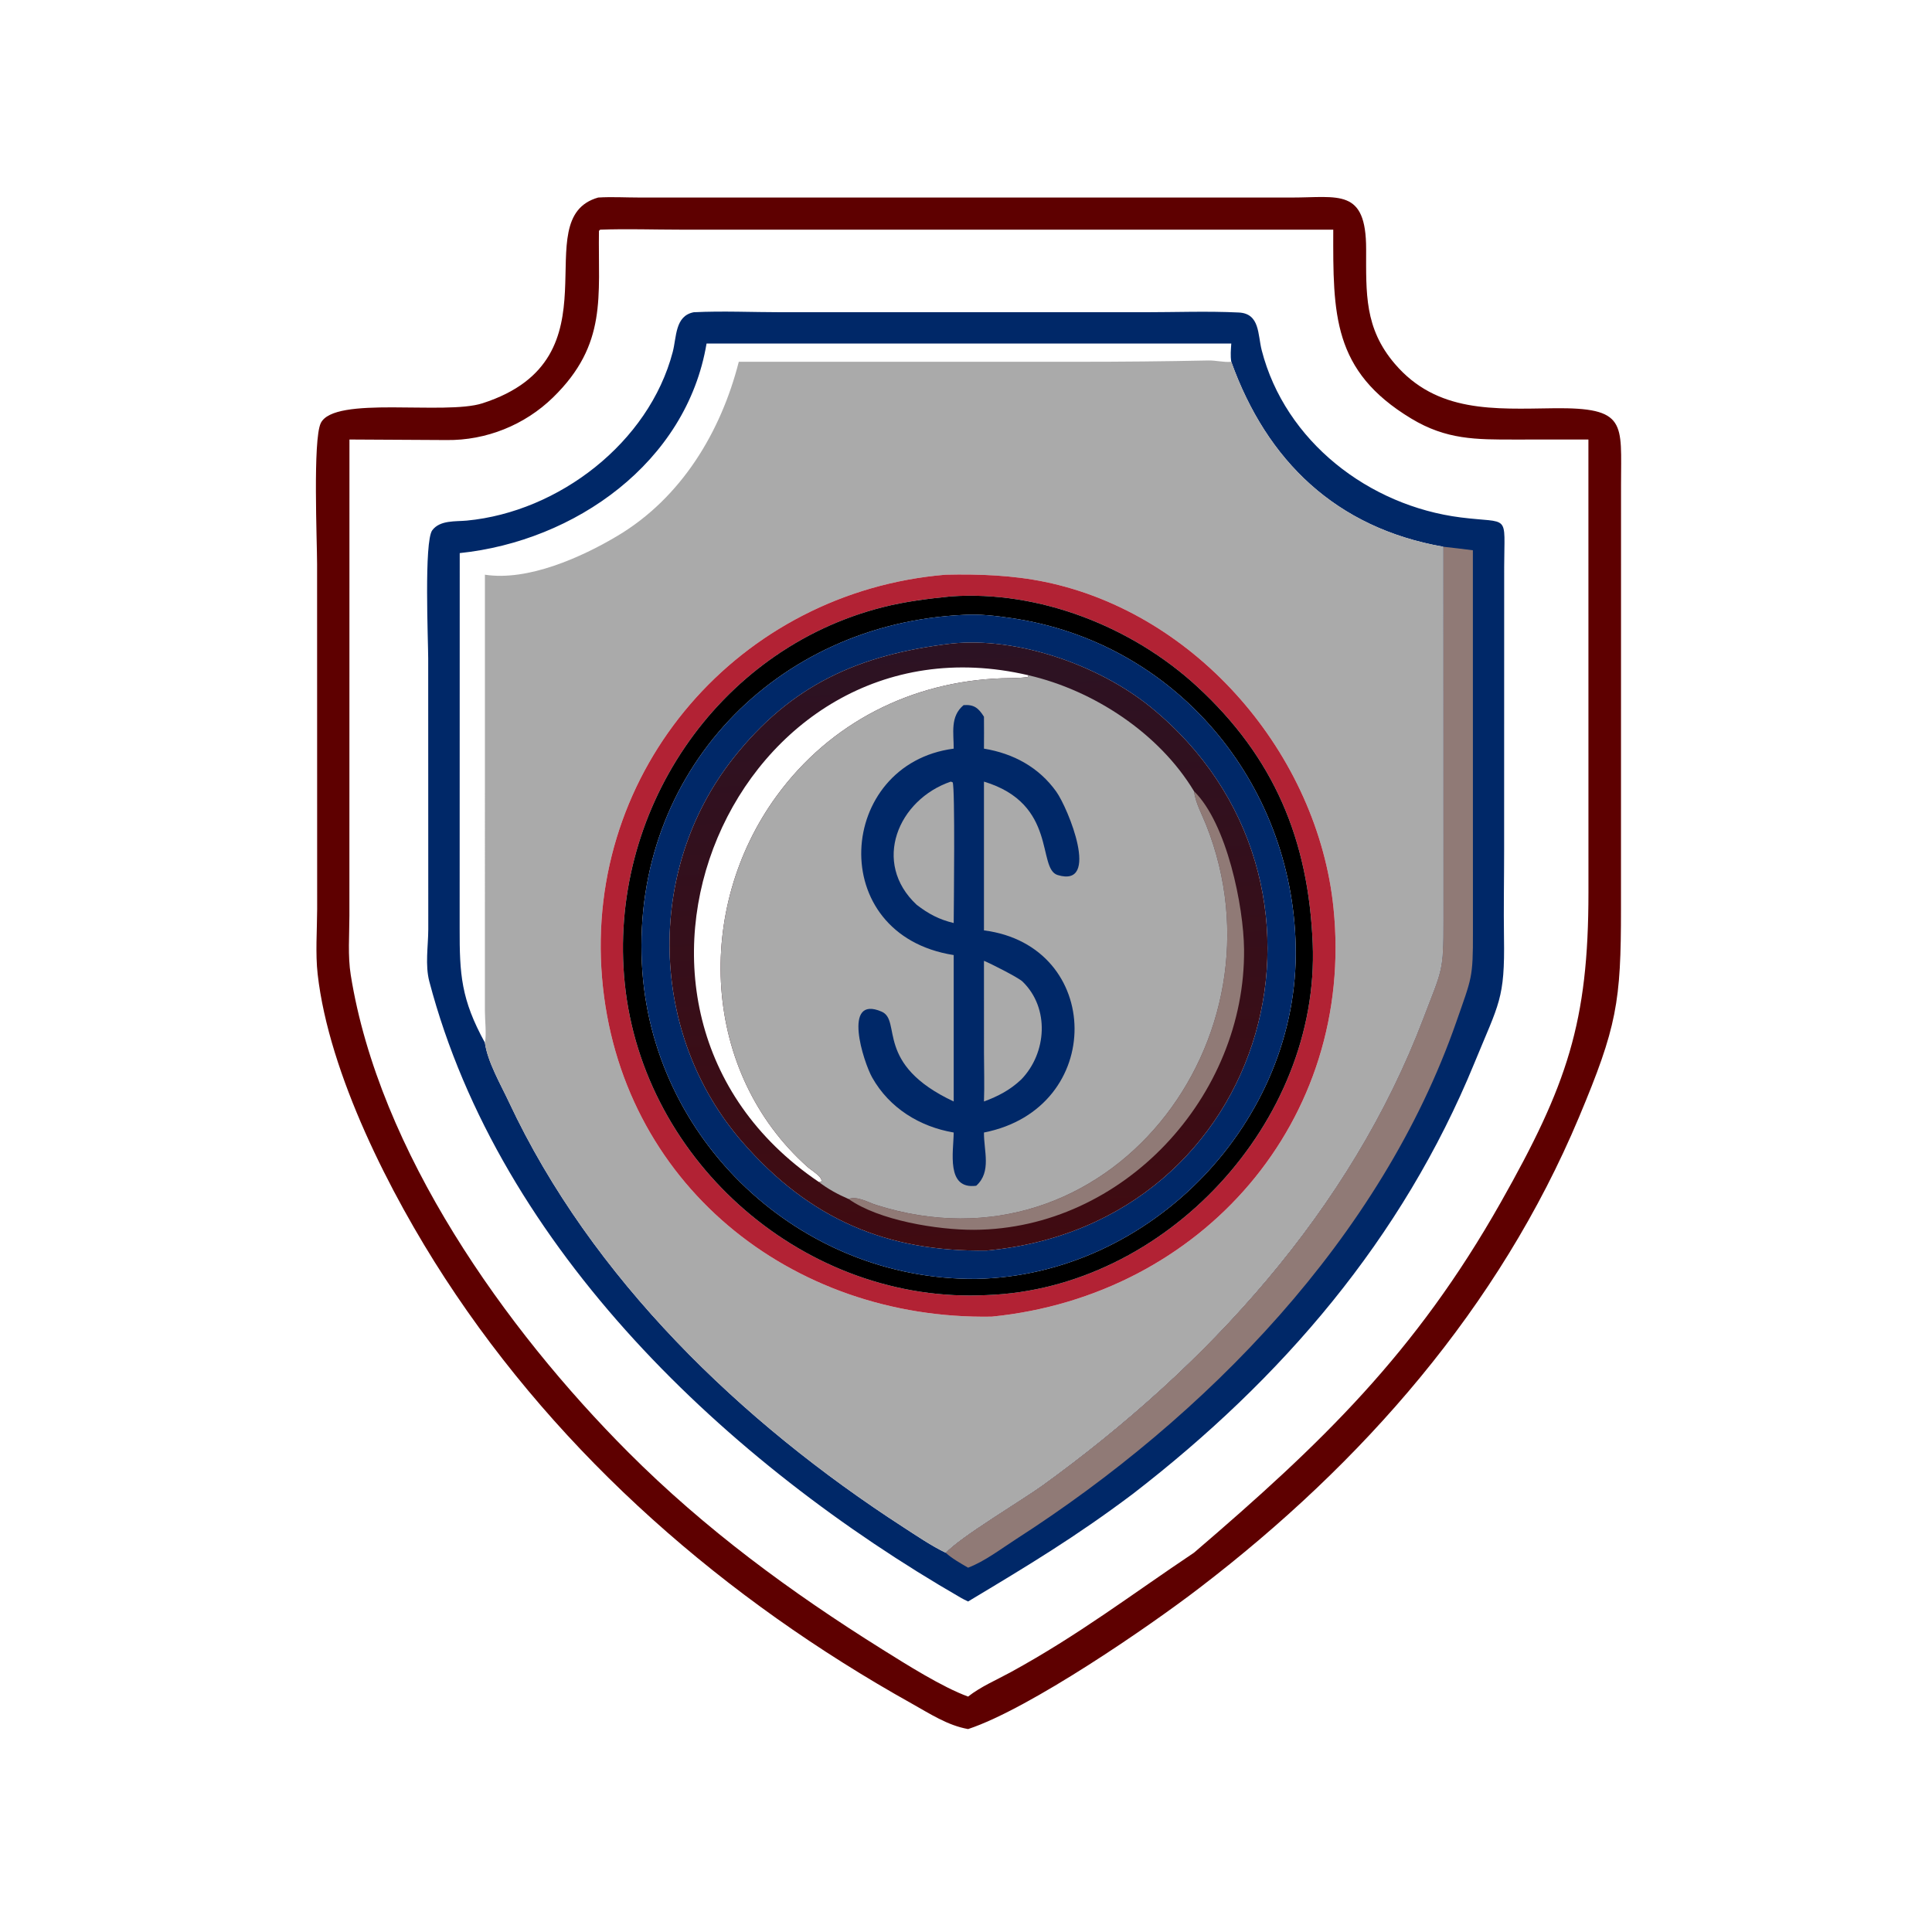
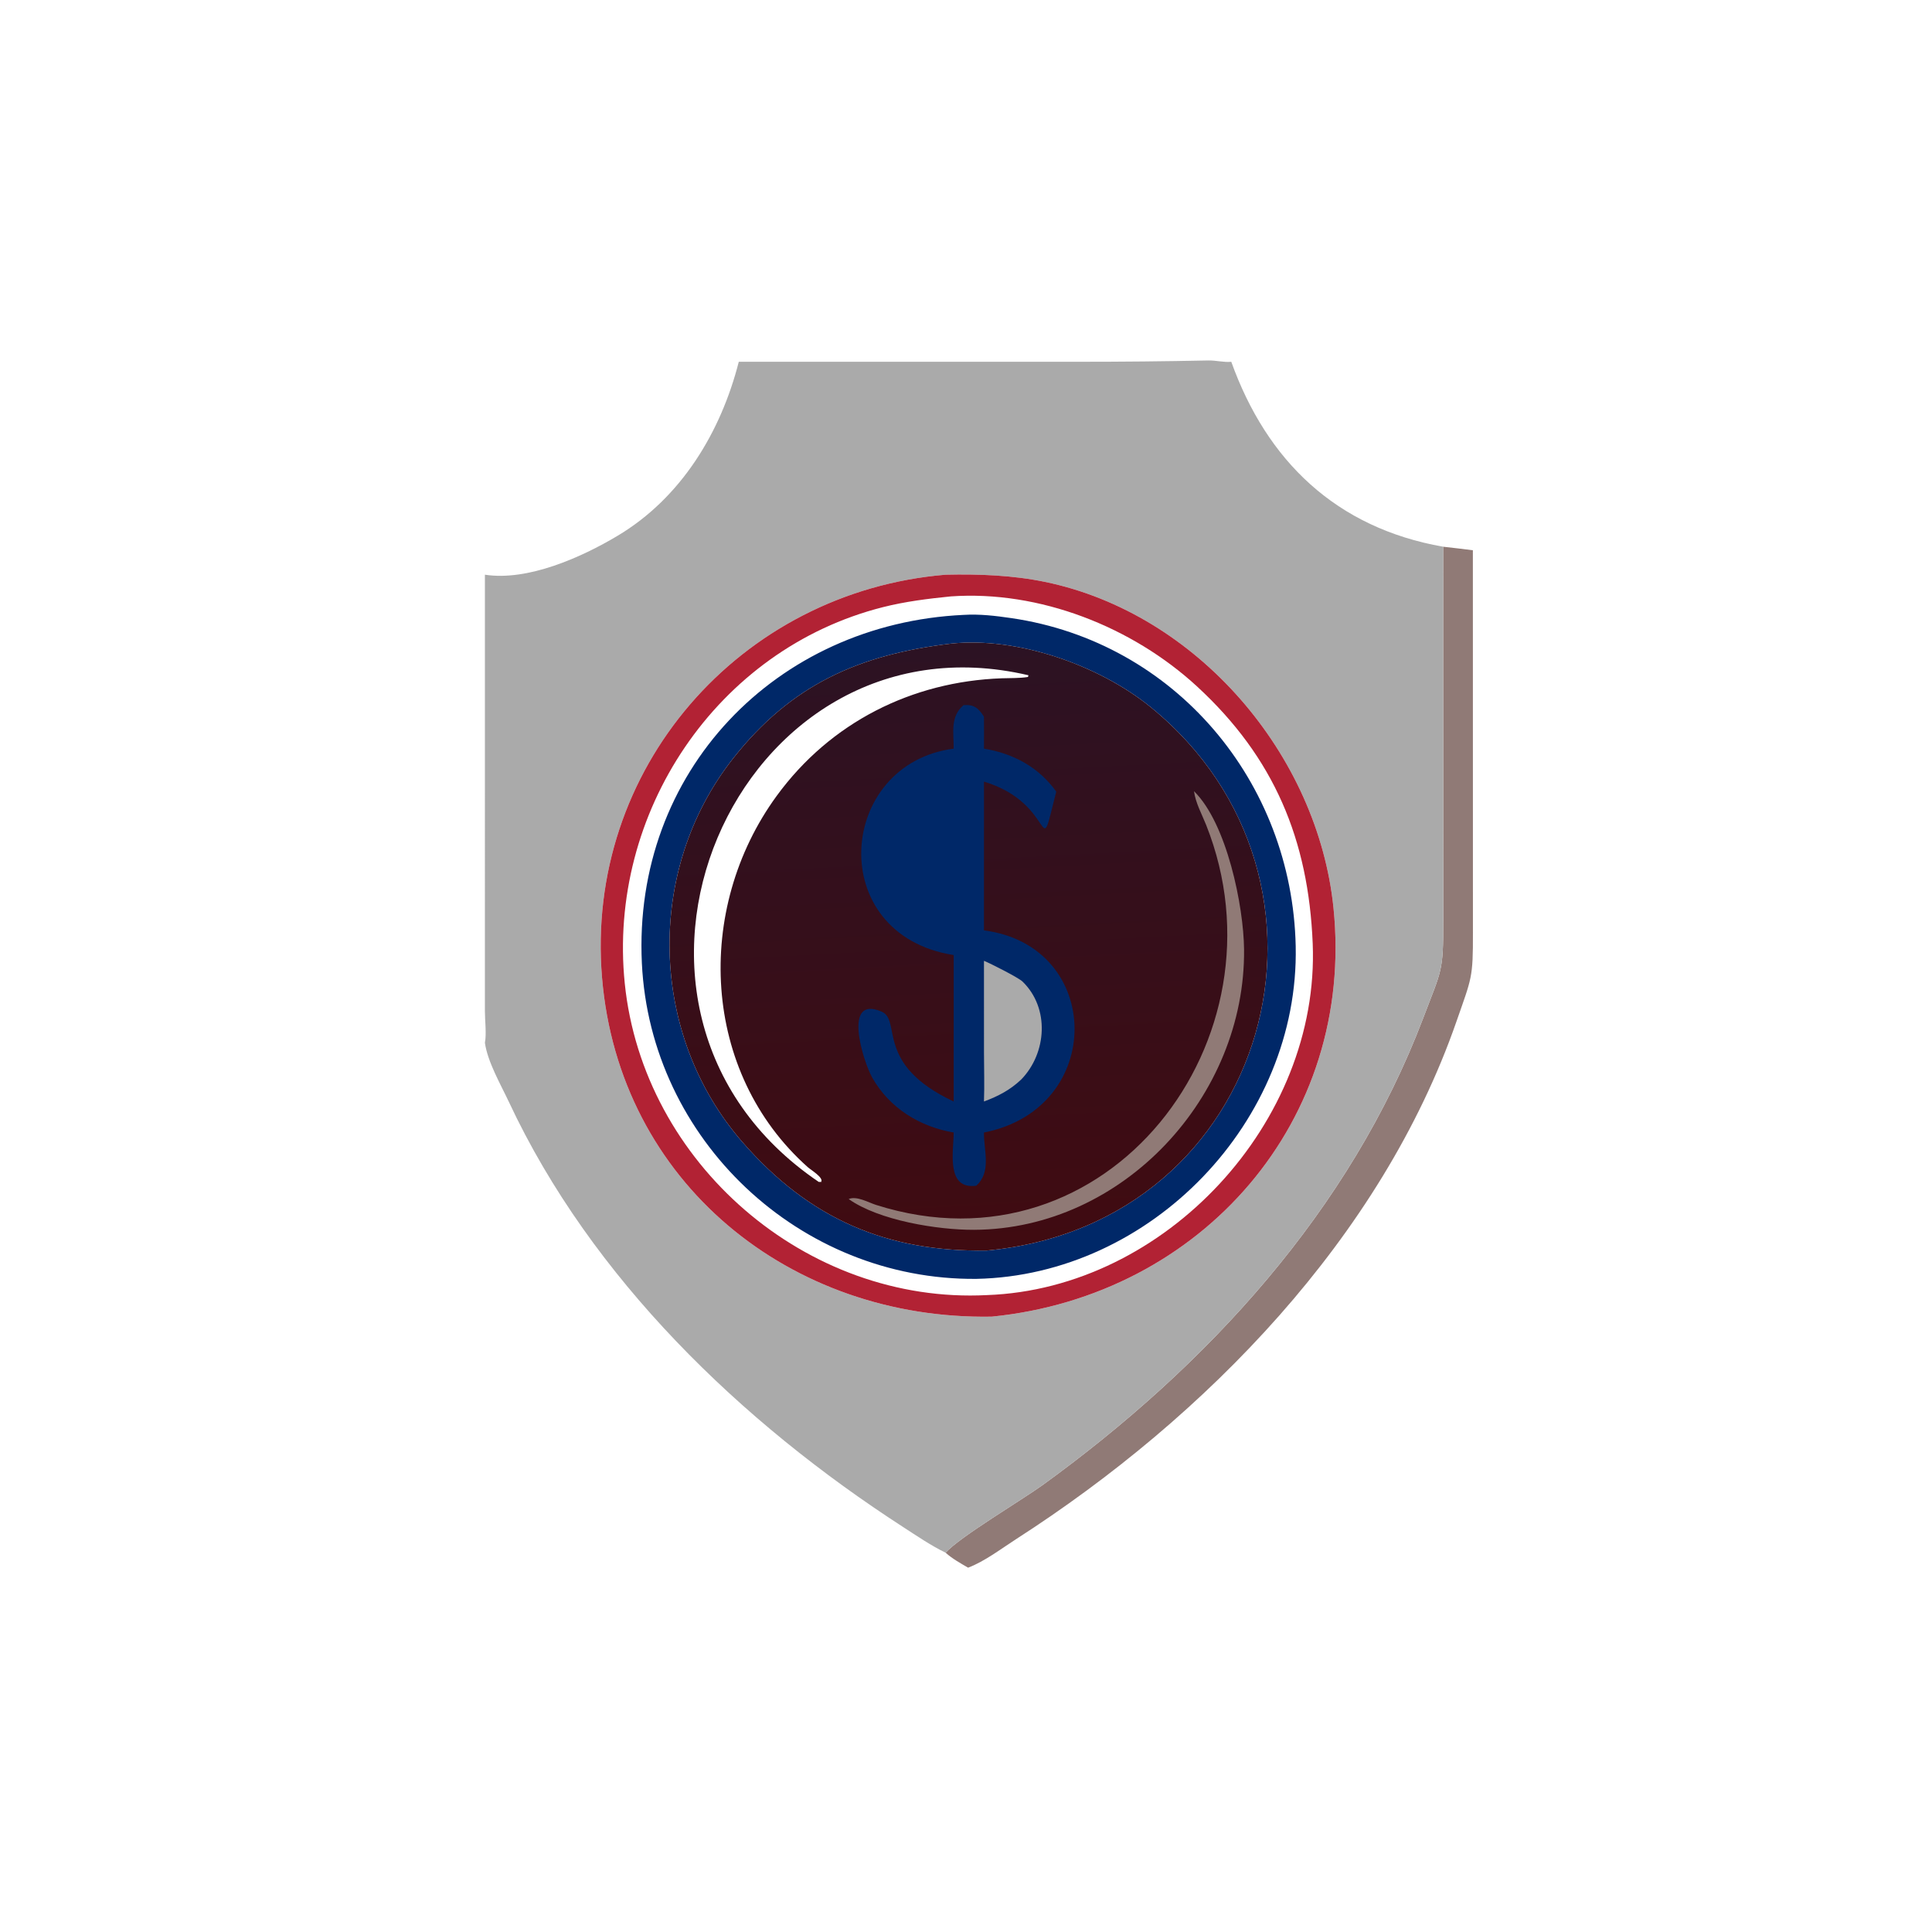
<svg xmlns="http://www.w3.org/2000/svg" width="348" height="348">
-   <path fill="#5E0000" transform="scale(0.681 0.681)" d="M158.215 52.249C161.745 52.022 165.441 52.244 168.989 52.244L341.618 52.249C354.061 52.252 361.337 49.71 361.343 65.884C361.347 77.553 360.849 86.763 368.921 96.22C380.069 109.284 395.315 108.181 410.88 107.983C430.467 107.734 428.761 111.879 428.762 128.131L428.748 240.356C428.761 265.069 427.67 271.596 417.638 295.509C396.524 345.838 360.35 387.016 317.308 419.965C304.121 430.103 272.33 451.96 256.063 457.338C250.592 456.368 245.899 453.241 241.113 450.568C191.919 423.092 148.5 385.445 117.642 338.003C103.307 315.964 87.023 284.118 84.02 257.665C83.401 252.216 83.868 246.042 83.888 240.506L83.869 149.229C83.868 143.15 82.724 116.326 84.84 111.925C88.377 104.566 117.596 109.893 127.615 106.668C164.585 94.768 138.607 57.846 158.215 52.249ZM158.741 60.75L158.422 61.058C158.163 78.444 160.709 91.037 146.284 105.116C138.791 112.43 128.58 116.52 118.133 116.393L92.428 116.25L92.415 242.247C92.409 247.384 91.961 252.803 92.773 257.878C100.246 304.575 133.661 351.542 166.148 384.093C186.476 404.461 209.103 421.086 233.384 436.276C239.603 440.166 249.278 446.286 256.063 448.742C259.389 446.117 263.575 444.348 267.288 442.317C285.373 432.424 299.193 421.813 315.808 410.691C349.491 381.843 374.365 357.977 396.929 318.071C414.518 286.964 420.15 270.433 420.145 236.035L420.134 116.25L400.801 116.26C390.338 116.275 382.55 116.314 373.263 110.703C352.416 98.111 352.595 83.107 352.646 60.75L179.919 60.744C172.893 60.744 165.758 60.488 158.741 60.75Z" />
-   <path fill="#002868" transform="scale(0.681 0.681)" d="M183.492 82.588C191.16 82.212 199.052 82.584 206.74 82.584L302.573 82.586C310.889 82.586 319.356 82.256 327.657 82.658C333.273 82.93 332.658 88.506 333.72 92.635C339.928 116.776 362.102 133.8 386.371 136.862C399.551 138.525 397.883 135.561 397.856 149.958L397.841 224.806C397.841 232.528 397.687 240.275 397.805 247.993C398.056 264.29 396.521 265.227 389.955 281.233C370.904 327.674 339.098 364.683 299.638 395.135C284.447 406.556 272.031 414.01 256.063 423.591C255.38 423.28 254.725 422.945 254.075 422.57C192.654 387.122 132.213 330.501 113.556 259.603C112.407 255.236 113.258 250.32 113.279 245.814L113.258 174.141C113.255 169.557 112.124 143.185 114.338 140.251C116.4 137.518 120.496 137.981 123.496 137.695C147.75 135.378 171.643 117.111 177.938 93.09C178.985 89.092 178.515 83.563 183.492 82.588ZM325.673 95.693C323.73 95.891 321.619 95.299 319.62 95.341C308.055 95.585 296.538 95.694 284.961 95.69L195.408 95.693C190.676 114.264 180.228 131.619 163.411 141.68C153.786 147.437 139.598 153.76 128.258 152.009L128.256 267.503C128.259 269.846 128.711 273.626 128.258 275.791C128.931 280.809 132.47 286.905 134.631 291.521C156.439 338.095 196.051 376.205 238.899 403.915C242.552 406.277 246.202 408.782 250.115 410.691C253.78 406.556 270.471 396.638 275.824 392.761C319.347 361.237 357.114 320.169 376.424 269.307C381.353 256.324 381.758 257.194 381.734 243.517L381.713 144.608C353.376 139.613 335.08 121.912 325.673 95.693ZM186.883 90.867C181.598 122.377 152.037 143.135 121.597 146.296L121.578 245.518C121.554 257.72 121.944 264.292 128.258 275.791C128.711 273.626 128.259 269.846 128.256 267.503L128.258 152.009C139.598 153.76 153.786 147.437 163.411 141.68C180.228 131.619 190.676 114.264 195.408 95.693L284.961 95.69C296.538 95.694 308.055 95.585 319.62 95.341C321.619 95.299 323.73 95.891 325.673 95.693C325.403 94.089 325.572 92.479 325.673 90.867L186.883 90.867Z" />
  <path fill="#907A76" transform="scale(0.681 0.681)" d="M381.713 144.608C384.338 144.892 386.956 145.211 389.575 145.545L389.59 246.674C389.619 258.767 389.281 258.553 385.218 270.224C365.342 327.321 318.958 374.815 268.801 407.072C264.848 409.614 260.458 412.988 256.063 414.651C254.003 413.453 251.898 412.291 250.115 410.691C253.78 406.556 270.471 396.638 275.824 392.761C319.347 361.237 357.114 320.169 376.424 269.307C381.353 256.324 381.758 257.194 381.734 243.517L381.713 144.608Z" />
  <path fill="#AAA" transform="scale(0.681 0.681)" d="M325.673 95.693C335.08 121.912 353.376 139.613 381.713 144.608L381.734 243.517C381.758 257.194 381.353 256.324 376.424 269.307C357.114 320.169 319.347 361.237 275.824 392.761C270.471 396.638 253.78 406.556 250.115 410.691C246.202 408.782 242.552 406.277 238.899 403.915C196.051 376.205 156.439 338.095 134.631 291.521C132.47 286.905 128.931 280.809 128.258 275.791C128.711 273.626 128.259 269.846 128.256 267.503L128.258 152.009C139.598 153.76 153.786 147.437 163.411 141.68C180.228 131.619 190.676 114.264 195.408 95.693L284.961 95.69C296.538 95.694 308.055 95.585 319.62 95.341C321.619 95.299 323.73 95.891 325.673 95.693ZM250.115 152.009C195.714 156.531 154.598 203.41 159.241 258.641C163.789 312.754 209.013 349.177 262.311 348.253C317.871 342.72 358.464 296.366 352.707 240.132C348.563 199.656 316.711 162.233 276.395 153.91C267.803 152.137 258.861 151.807 250.115 152.009Z" />
  <path fill="#B22234" transform="scale(0.681 0.681)" d="M250.115 152.009C258.861 151.807 267.803 152.137 276.395 153.91C316.711 162.233 348.563 199.656 352.707 240.132C358.464 296.366 317.871 342.72 262.311 348.253C209.013 349.177 163.789 312.754 159.241 258.641C154.598 203.41 195.714 156.531 250.115 152.009ZM251.487 157.747C245.463 158.352 239.426 159.102 233.545 160.589C189.456 171.735 160.66 215.123 165.249 260.104C170.1 307.656 213.308 345.019 261.061 342.55C308.295 340.874 349.126 296.77 347.211 249.59C346.096 222.124 337.033 200.352 316.586 181.537C299.468 165.785 274.925 156.097 251.487 157.747Z" />
-   <path transform="scale(0.681 0.681)" d="M251.487 157.747C274.925 156.097 299.468 165.785 316.586 181.537C337.033 200.352 346.096 222.124 347.211 249.59C349.126 296.77 308.295 340.874 261.061 342.55C213.308 345.019 170.1 307.656 165.249 260.104C160.66 215.123 189.456 171.735 233.545 160.589C239.426 159.102 245.463 158.352 251.487 157.747ZM254.866 162.639C205.276 164.95 167.33 204.062 169.775 254.79C172.026 301.502 211.561 338.66 258.208 338.262C304.455 337.344 343.691 296.524 342.713 250.279C341.793 206.737 310.761 169.805 267.498 163.491C263.294 162.877 259.119 162.376 254.866 162.639Z" />
  <path fill="#002868" transform="scale(0.681 0.681)" d="M254.866 162.639C259.119 162.376 263.294 162.877 267.498 163.491C310.761 169.805 341.793 206.737 342.713 250.279C343.691 296.524 304.455 337.344 258.208 338.262C211.561 338.66 172.026 301.502 169.775 254.79C167.33 204.062 205.276 164.95 254.866 162.639ZM251.487 170.24C227.249 173.163 209.313 181.029 193.892 200.625C170.558 230.277 171.675 273.643 196.335 302.028C214.113 322.493 234.684 331.198 261.061 330.764C336.243 323.717 360.732 232.907 304.369 187.049C290.756 175.973 269.119 168.338 251.487 170.24Z" />
  <defs>
    <linearGradient id="gradient_0" gradientUnits="userSpaceOnUse" x1="260.334" y1="330.14" x2="251.981" y2="170.593">
      <stop offset="0" stop-color="#400B11" />
      <stop offset="1" stop-color="#2C1223" />
    </linearGradient>
  </defs>
  <path fill="url(#gradient_0)" transform="scale(0.681 0.681)" d="M251.487 170.24C269.119 168.338 290.756 175.973 304.369 187.049C360.732 232.907 336.243 323.717 261.061 330.764C234.684 331.198 214.113 322.493 196.335 302.028C171.675 273.643 170.558 230.277 193.892 200.625C209.313 181.029 227.249 173.163 251.487 170.24ZM216.553 312.611L217.424 312.614L217.184 312.58C217.928 311.52 214.487 309.453 213.665 308.721C185.52 283.662 183.555 240.474 205.442 210.499C219.649 191.041 241.215 180.257 264.964 179.408C267.242 179.326 269.647 179.416 271.897 179.06L272.029 178.608C194.569 160.438 148.699 266.646 216.553 312.611Z" />
  <path fill="#907A76" transform="scale(0.681 0.681)" d="M315.808 209.268C324.536 217.807 328.937 239.72 329.053 251.078C329.45 290.009 297.07 325.112 257.636 325.285C247.981 325.327 232.453 322.812 224.47 317.143C226.632 316.254 229.661 318.049 231.733 318.707C293.024 338.173 341.49 274.619 319.026 218.204C317.859 215.272 316.25 212.433 315.808 209.268Z" />
-   <path fill="#AAA" transform="scale(0.681 0.681)" d="M272.029 178.608C289.264 182.581 306.611 193.966 315.808 209.268C316.25 212.433 317.859 215.272 319.026 218.204C341.49 274.619 293.024 338.173 231.733 318.707C229.661 318.049 226.632 316.254 224.47 317.143C221.676 315.95 218.955 314.473 216.553 312.611L217.424 312.614L217.184 312.58C217.928 311.52 214.487 309.453 213.665 308.721C185.52 283.662 183.555 240.474 205.442 210.499C219.649 191.041 241.215 180.257 264.964 179.408C267.242 179.326 269.647 179.416 271.897 179.06L272.029 178.608Z" />
-   <path fill="#002868" transform="scale(0.681 0.681)" d="M254.866 186.507C257.596 186.296 258.801 187.246 260.258 189.573C260.292 192.388 260.272 195.202 260.258 198.017C268.027 199.292 274.76 202.925 279.378 209.379C282.514 213.762 291.17 234.929 279.751 231.447C274.232 229.764 279.814 212.629 260.258 206.736L260.258 246.087C291.857 250.136 292.557 293.204 260.258 299.55C260.2 304.419 262.323 309.938 258.208 313.631C250.154 314.691 252.207 304.606 252.252 299.55C243.284 298.028 235.254 293.094 230.696 285.011C228.371 280.888 222.662 263.031 233.188 267.576C238.604 269.915 231.172 281.473 252.252 291.341L252.252 252.613C218.014 247.245 221.314 202.046 252.252 198.017C252.273 193.859 251.257 189.528 254.866 186.507Z" />
+   <path fill="#002868" transform="scale(0.681 0.681)" d="M254.866 186.507C257.596 186.296 258.801 187.246 260.258 189.573C260.292 192.388 260.272 195.202 260.258 198.017C268.027 199.292 274.76 202.925 279.378 209.379C274.232 229.764 279.814 212.629 260.258 206.736L260.258 246.087C291.857 250.136 292.557 293.204 260.258 299.55C260.2 304.419 262.323 309.938 258.208 313.631C250.154 314.691 252.207 304.606 252.252 299.55C243.284 298.028 235.254 293.094 230.696 285.011C228.371 280.888 222.662 263.031 233.188 267.576C238.604 269.915 231.172 281.473 252.252 291.341L252.252 252.613C218.014 247.245 221.314 202.046 252.252 198.017C252.273 193.859 251.257 189.528 254.866 186.507Z" />
  <path fill="#AAA" transform="scale(0.681 0.681)" d="M260.258 254.136C262.061 254.865 269.39 258.587 270.463 259.627C277.678 266.617 276.898 278.525 270.128 285.51C267.205 288.288 264.009 289.961 260.258 291.341C260.417 287.073 260.269 282.742 260.264 278.467L260.258 254.136Z" />
-   <path fill="#AAA" transform="scale(0.681 0.681)" d="M251.487 206.736L251.982 206.924C252.644 208.379 252.285 239.672 252.252 244.141C248.42 243.227 245.566 241.719 242.459 239.318C230.516 228.157 237.535 211.495 251.487 206.736Z" />
</svg>